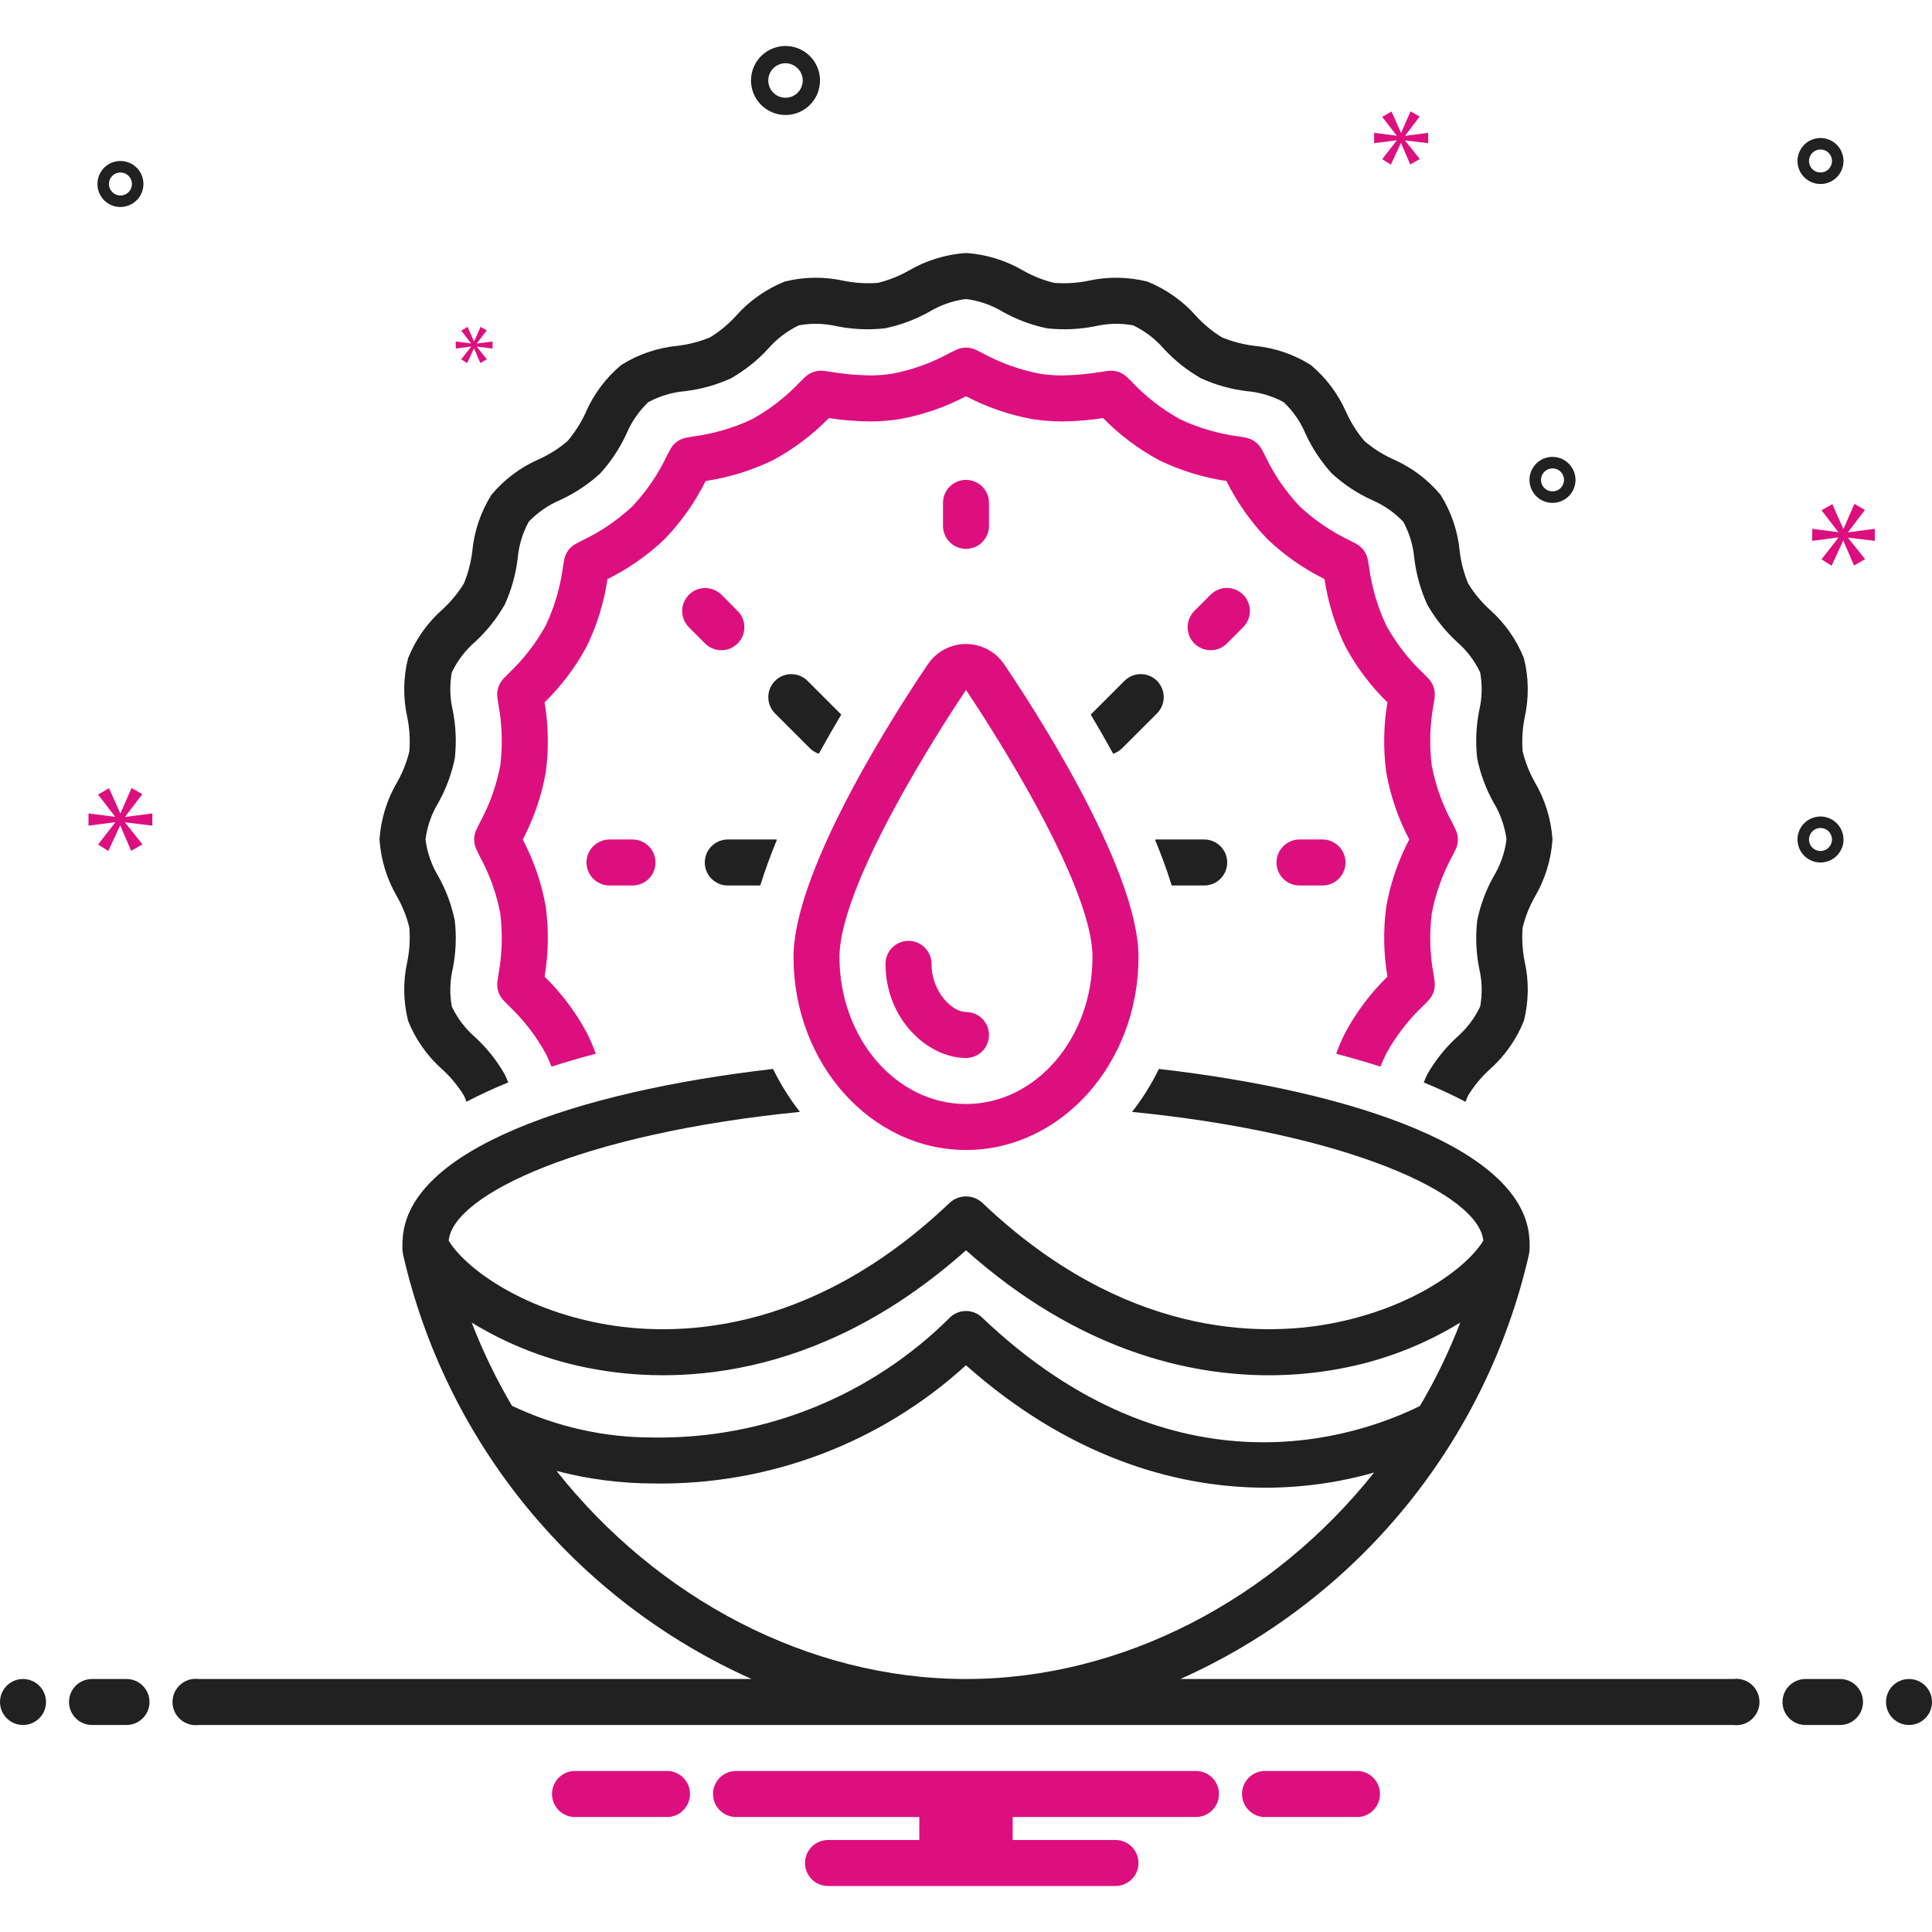
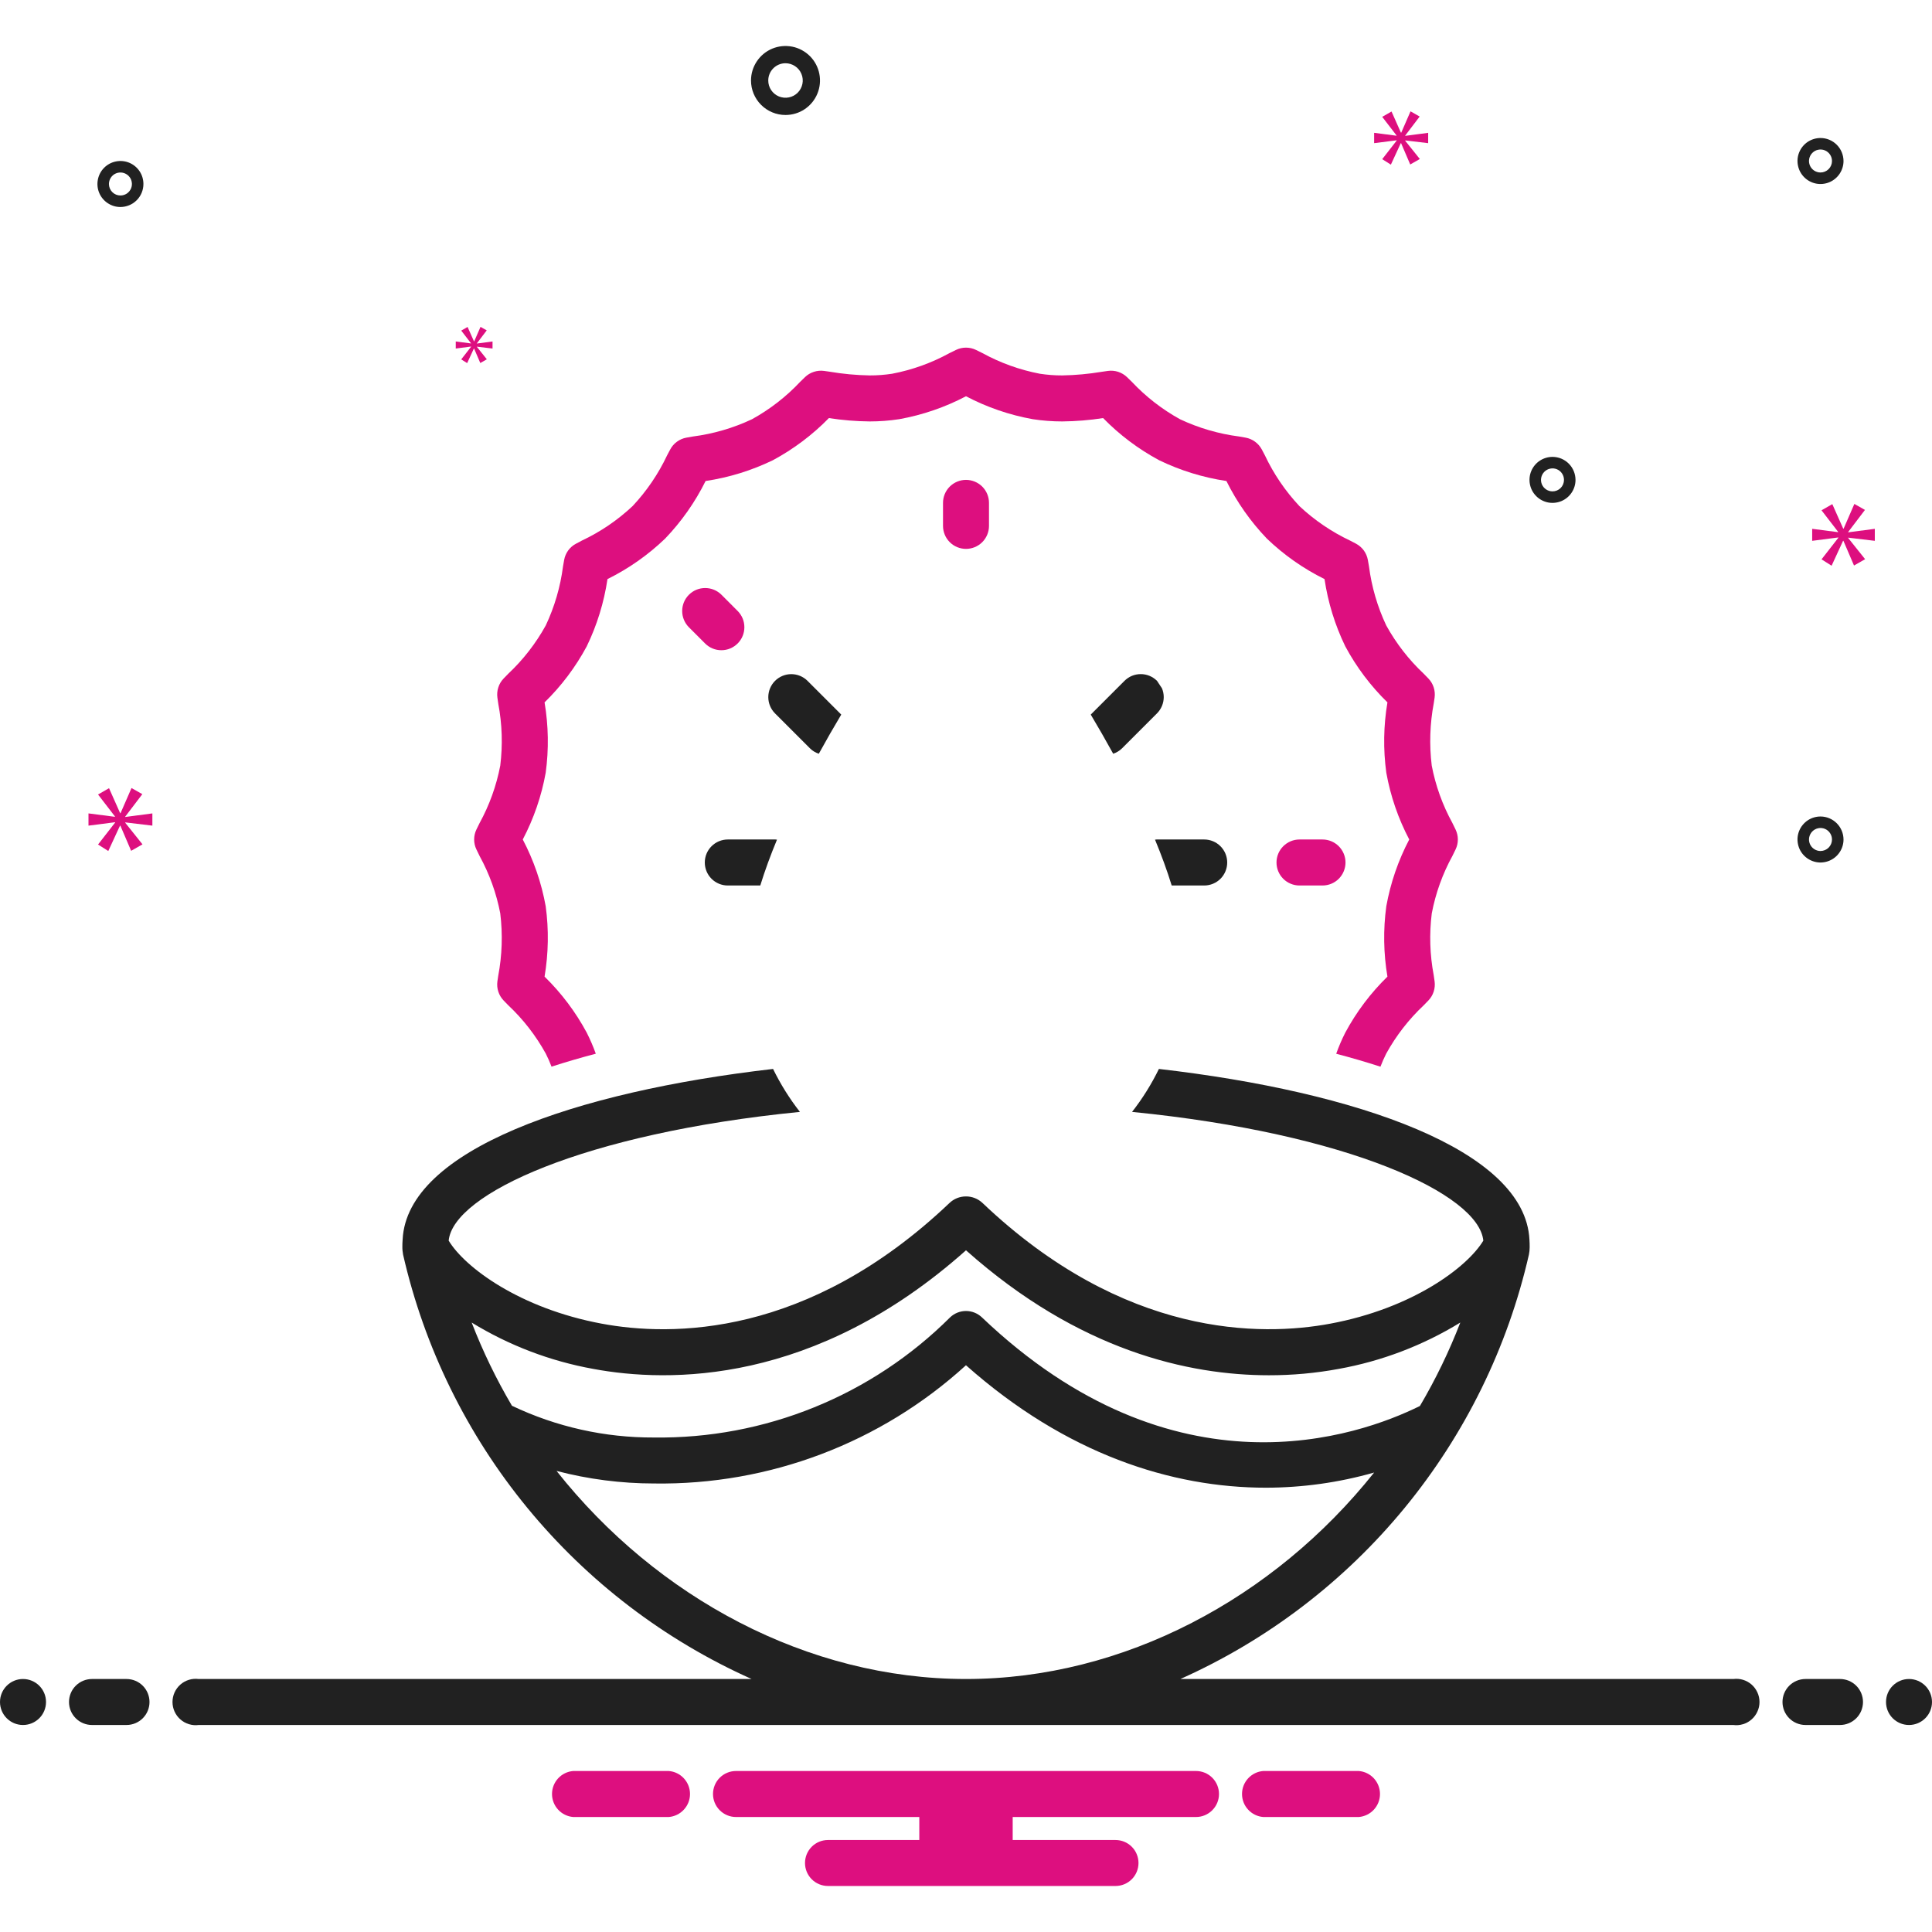
<svg xmlns="http://www.w3.org/2000/svg" width="60" height="60" viewBox="0 0 60 60" fill="none">
  <path d="M22.908 19.984C22.974 19.918 23.027 19.839 23.063 19.752C23.099 19.665 23.117 19.573 23.117 19.479C23.117 19.385 23.099 19.292 23.063 19.205C23.027 19.119 22.974 19.04 22.908 18.974L22.403 18.468C22.268 18.335 22.087 18.261 21.898 18.262C21.709 18.262 21.528 18.337 21.395 18.471C21.261 18.604 21.186 18.785 21.186 18.974C21.185 19.163 21.26 19.344 21.393 19.479L21.898 19.984C21.964 20.05 22.043 20.103 22.13 20.139C22.216 20.175 22.309 20.193 22.403 20.193C22.497 20.193 22.59 20.175 22.676 20.139C22.763 20.103 22.841 20.05 22.908 19.984Z" fill="#DD0F7F" />
-   <path d="M38.607 18.468C38.541 18.402 38.462 18.35 38.376 18.314C38.289 18.278 38.196 18.259 38.102 18.259C38.009 18.259 37.916 18.278 37.829 18.314C37.742 18.35 37.664 18.402 37.597 18.468L37.092 18.974C37.026 19.04 36.973 19.119 36.937 19.205C36.901 19.292 36.883 19.385 36.883 19.479C36.883 19.573 36.901 19.666 36.937 19.752C36.973 19.839 37.026 19.918 37.092 19.984C37.158 20.05 37.237 20.103 37.324 20.139C37.41 20.175 37.503 20.193 37.597 20.193C37.691 20.193 37.784 20.175 37.87 20.139C37.957 20.103 38.036 20.05 38.102 19.984L38.607 19.479C38.674 19.412 38.726 19.334 38.762 19.247C38.798 19.16 38.817 19.067 38.817 18.974C38.817 18.88 38.798 18.787 38.762 18.7C38.726 18.614 38.674 18.535 38.607 18.468Z" fill="#DD0F7F" />
  <path d="M30.714 16.332V15.617C30.714 15.428 30.639 15.246 30.505 15.112C30.371 14.979 30.189 14.903 30 14.903C29.811 14.903 29.629 14.979 29.495 15.112C29.361 15.246 29.286 15.428 29.286 15.617V16.332C29.286 16.521 29.361 16.703 29.495 16.837C29.629 16.971 29.811 17.046 30 17.046C30.189 17.046 30.371 16.971 30.505 16.837C30.639 16.703 30.714 16.521 30.714 16.332Z" fill="#DD0F7F" />
-   <path d="M18.929 26.071C18.739 26.071 18.558 26.147 18.424 26.281C18.29 26.415 18.214 26.596 18.214 26.786C18.214 26.975 18.29 27.157 18.424 27.291C18.558 27.425 18.739 27.5 18.929 27.5H19.643C19.832 27.5 20.014 27.425 20.148 27.291C20.282 27.157 20.357 26.975 20.357 26.786C20.357 26.596 20.282 26.415 20.148 26.281C20.014 26.147 19.832 26.071 19.643 26.071H18.929Z" fill="#DD0F7F" />
  <path d="M41.071 26.071H40.357C40.168 26.071 39.986 26.147 39.852 26.281C39.718 26.415 39.643 26.596 39.643 26.786C39.643 26.975 39.718 27.157 39.852 27.291C39.986 27.425 40.168 27.5 40.357 27.5H41.071C41.261 27.5 41.443 27.425 41.577 27.291C41.71 27.157 41.786 26.975 41.786 26.786C41.786 26.596 41.71 26.415 41.577 26.281C41.443 26.147 41.261 26.071 41.071 26.071Z" fill="#DD0F7F" />
  <path d="M15.447 30.479C15.433 30.586 15.442 30.695 15.476 30.797C15.509 30.9 15.566 30.994 15.641 31.072L15.785 31.22C16.249 31.656 16.641 32.162 16.949 32.719C17.016 32.851 17.076 32.987 17.128 33.126C17.57 32.983 18.028 32.849 18.503 32.724C18.423 32.501 18.329 32.282 18.221 32.069C17.876 31.427 17.434 30.84 16.912 30.33C17.034 29.607 17.046 28.87 16.947 28.144C16.817 27.421 16.577 26.722 16.235 26.071C16.577 25.421 16.817 24.722 16.947 23.999C17.046 23.273 17.034 22.536 16.912 21.813C17.434 21.303 17.875 20.717 18.221 20.074C18.541 19.414 18.758 18.709 18.866 17.984C19.523 17.659 20.127 17.235 20.656 16.727C21.163 16.198 21.587 15.595 21.913 14.938C22.638 14.83 23.342 14.612 24.002 14.293C24.645 13.947 25.232 13.506 25.742 12.984C26.161 13.049 26.585 13.084 27.009 13.088C27.317 13.088 27.623 13.065 27.927 13.018C28.65 12.888 29.349 12.648 30 12.306C30.65 12.648 31.349 12.888 32.072 13.018C32.376 13.065 32.683 13.088 32.99 13.088C33.415 13.084 33.839 13.049 34.258 12.984C34.768 13.506 35.355 13.947 35.998 14.293C36.657 14.612 37.362 14.83 38.087 14.938C38.413 15.595 38.837 16.198 39.344 16.727C39.873 17.235 40.477 17.659 41.134 17.984C41.242 18.709 41.459 19.414 41.779 20.073C42.124 20.716 42.566 21.303 43.088 21.813C42.966 22.536 42.954 23.272 43.053 23.998C43.183 24.722 43.423 25.421 43.765 26.071C43.423 26.722 43.183 27.421 43.053 28.144C42.954 28.87 42.966 29.607 43.088 30.33C42.566 30.84 42.124 31.426 41.779 32.069C41.671 32.282 41.577 32.501 41.497 32.725C41.971 32.85 42.429 32.984 42.871 33.127C42.924 32.988 42.984 32.852 43.051 32.719C43.359 32.162 43.751 31.656 44.215 31.22L44.36 31.071C44.435 30.993 44.491 30.899 44.524 30.797C44.558 30.694 44.567 30.585 44.553 30.479L44.525 30.284C44.405 29.651 44.385 29.004 44.465 28.366C44.584 27.739 44.802 27.135 45.109 26.576L45.204 26.381C45.251 26.285 45.275 26.179 45.275 26.071C45.275 25.964 45.251 25.858 45.204 25.761L45.104 25.556C44.799 25 44.583 24.4 44.464 23.777C44.385 23.13 44.406 22.474 44.528 21.833L44.553 21.664C44.567 21.557 44.558 21.448 44.524 21.345C44.491 21.243 44.434 21.149 44.359 21.071L44.215 20.923C43.751 20.487 43.359 19.981 43.051 19.424C42.778 18.844 42.597 18.225 42.515 17.589L42.48 17.39C42.461 17.284 42.418 17.183 42.355 17.095C42.291 17.008 42.208 16.936 42.113 16.885L41.931 16.79C41.353 16.517 40.821 16.155 40.354 15.717C39.917 15.251 39.555 14.719 39.282 14.14L39.186 13.958C39.135 13.863 39.063 13.78 38.976 13.717C38.889 13.653 38.788 13.61 38.682 13.591L38.483 13.556C37.847 13.474 37.227 13.293 36.647 13.02C36.09 12.713 35.585 12.32 35.149 11.857L34.999 11.711C34.922 11.637 34.828 11.581 34.725 11.547C34.623 11.514 34.514 11.504 34.407 11.519L34.213 11.547C33.809 11.614 33.4 11.652 32.99 11.659C32.757 11.66 32.525 11.642 32.294 11.607C31.668 11.487 31.064 11.27 30.505 10.963L30.31 10.867C30.213 10.82 30.107 10.796 30 10.796C29.893 10.796 29.787 10.82 29.69 10.867L29.484 10.968C28.928 11.273 28.328 11.488 27.705 11.607C27.475 11.642 27.242 11.66 27.009 11.659C26.591 11.652 26.174 11.613 25.762 11.543L25.593 11.519C25.486 11.504 25.377 11.514 25.274 11.548C25.171 11.581 25.077 11.637 25 11.712L24.852 11.856C24.416 12.32 23.91 12.713 23.353 13.02C22.773 13.293 22.154 13.474 21.518 13.556L21.319 13.591C21.212 13.61 21.111 13.653 21.024 13.717C20.936 13.78 20.865 13.863 20.814 13.959L20.718 14.14C20.445 14.719 20.083 15.251 19.646 15.717C19.179 16.155 18.647 16.517 18.069 16.789L17.887 16.886C17.791 16.936 17.709 17.008 17.645 17.095C17.582 17.183 17.539 17.283 17.52 17.39L17.485 17.589C17.403 18.225 17.222 18.844 16.949 19.424C16.641 19.981 16.249 20.487 15.785 20.923L15.64 21.072C15.565 21.15 15.509 21.243 15.476 21.346C15.442 21.449 15.433 21.558 15.447 21.664L15.475 21.859C15.595 22.491 15.615 23.139 15.536 23.777C15.416 24.404 15.198 25.008 14.891 25.567L14.796 25.761C14.749 25.858 14.725 25.964 14.725 26.071C14.725 26.179 14.749 26.285 14.796 26.381L14.896 26.587C15.201 27.143 15.417 27.743 15.536 28.366C15.615 29.013 15.594 29.669 15.472 30.31L15.447 30.479Z" fill="#DD0F7F" />
-   <path d="M12.713 28.809C12.741 29.164 12.719 29.521 12.648 29.87C12.514 30.474 12.523 31.101 12.673 31.701C12.906 32.283 13.273 32.803 13.743 33.218C13.999 33.453 14.222 33.722 14.404 34.018C14.436 34.082 14.463 34.148 14.486 34.216C14.89 34.004 15.322 33.803 15.783 33.616C15.75 33.533 15.718 33.45 15.676 33.368C15.433 32.941 15.125 32.553 14.764 32.219C14.456 31.954 14.206 31.627 14.032 31.26C13.96 30.868 13.97 30.465 14.062 30.077C14.159 29.587 14.18 29.084 14.124 28.588C14.026 28.108 13.854 27.647 13.616 27.22C13.403 26.869 13.266 26.478 13.214 26.071C13.266 25.665 13.403 25.273 13.616 24.923C13.854 24.496 14.026 24.034 14.124 23.555C14.18 23.058 14.159 22.556 14.062 22.066C13.97 21.678 13.96 21.275 14.031 20.883C14.206 20.516 14.456 20.189 14.764 19.924C15.125 19.59 15.433 19.202 15.676 18.775C15.882 18.322 16.017 17.841 16.077 17.347C16.111 16.947 16.227 16.558 16.419 16.205C16.697 15.912 17.033 15.681 17.405 15.524C17.855 15.316 18.27 15.041 18.636 14.707C18.97 14.341 19.245 13.926 19.453 13.477C19.609 13.104 19.841 12.768 20.133 12.49C20.487 12.299 20.876 12.182 21.276 12.148C21.769 12.089 22.251 11.954 22.703 11.748C23.131 11.504 23.518 11.196 23.852 10.835C24.118 10.527 24.444 10.278 24.811 10.103C25.204 10.032 25.606 10.042 25.995 10.133C26.485 10.23 26.987 10.251 27.484 10.196C27.963 10.097 28.424 9.926 28.851 9.687C29.202 9.475 29.593 9.338 30 9.286C30.407 9.338 30.798 9.475 31.149 9.687C31.576 9.926 32.037 10.097 32.516 10.196C33.013 10.251 33.515 10.23 34.005 10.133C34.394 10.042 34.796 10.031 35.189 10.103C35.556 10.278 35.882 10.527 36.147 10.835C36.482 11.196 36.869 11.504 37.297 11.748C37.749 11.954 38.231 12.089 38.724 12.148C39.124 12.182 39.513 12.299 39.867 12.49C40.159 12.768 40.391 13.104 40.547 13.477C40.755 13.926 41.03 14.341 41.364 14.707C41.73 15.041 42.145 15.317 42.595 15.524C42.967 15.681 43.303 15.912 43.581 16.205C43.773 16.558 43.889 16.947 43.923 17.348C43.983 17.841 44.118 18.322 44.324 18.774C44.567 19.202 44.875 19.59 45.236 19.924C45.544 20.189 45.794 20.516 45.968 20.883C46.04 21.275 46.029 21.678 45.938 22.066C45.841 22.556 45.82 23.059 45.876 23.555C45.974 24.034 46.145 24.496 46.384 24.923C46.597 25.273 46.733 25.665 46.786 26.071C46.733 26.478 46.597 26.87 46.384 27.22C46.145 27.647 45.974 28.108 45.876 28.588C45.82 29.084 45.841 29.587 45.938 30.077C46.029 30.465 46.04 30.868 45.968 31.26C45.794 31.627 45.544 31.954 45.236 32.219C44.875 32.553 44.567 32.941 44.324 33.368C44.282 33.45 44.25 33.534 44.217 33.618C44.677 33.805 45.109 34.005 45.513 34.218C45.536 34.15 45.564 34.083 45.596 34.018C45.778 33.722 46.001 33.453 46.257 33.218C46.727 32.803 47.094 32.283 47.327 31.701C47.477 31.101 47.486 30.474 47.352 29.87C47.281 29.521 47.259 29.164 47.287 28.809C47.368 28.475 47.495 28.153 47.664 27.854C47.984 27.311 48.172 26.7 48.214 26.071C48.172 25.442 47.984 24.832 47.664 24.289C47.495 23.989 47.368 23.668 47.287 23.333C47.259 22.979 47.281 22.622 47.352 22.273C47.486 21.669 47.477 21.042 47.327 20.442C47.094 19.86 46.727 19.34 46.257 18.925C46.001 18.69 45.778 18.421 45.596 18.125C45.461 17.799 45.371 17.456 45.331 17.106C45.271 16.487 45.067 15.891 44.736 15.364C44.336 14.886 43.83 14.508 43.258 14.259C42.938 14.114 42.641 13.925 42.374 13.697C42.147 13.43 41.958 13.133 41.813 12.814C41.564 12.242 41.186 11.735 40.707 11.335C40.181 11.004 39.585 10.801 38.966 10.741C38.615 10.7 38.272 10.611 37.946 10.476C37.65 10.293 37.381 10.071 37.147 9.814C36.731 9.344 36.212 8.977 35.63 8.744C35.029 8.594 34.402 8.586 33.798 8.72C33.45 8.791 33.093 8.812 32.738 8.785C32.403 8.704 32.082 8.576 31.782 8.407C31.239 8.087 30.629 7.899 30 7.857C29.371 7.899 28.761 8.087 28.217 8.407C27.918 8.576 27.596 8.704 27.262 8.785C26.907 8.812 26.55 8.79 26.202 8.72C25.598 8.586 24.971 8.594 24.37 8.744C23.788 8.978 23.268 9.344 22.853 9.814C22.619 10.071 22.349 10.293 22.053 10.476C21.728 10.611 21.385 10.7 21.035 10.74C20.416 10.801 19.819 11.004 19.293 11.335C18.814 11.735 18.436 12.242 18.188 12.814C18.042 13.133 17.853 13.43 17.626 13.697C17.359 13.925 17.062 14.114 16.743 14.259C16.17 14.507 15.664 14.886 15.264 15.364C14.933 15.89 14.729 16.487 14.669 17.105C14.629 17.456 14.539 17.799 14.404 18.125C14.222 18.421 13.999 18.69 13.743 18.925C13.272 19.34 12.906 19.86 12.673 20.442C12.522 21.042 12.514 21.669 12.648 22.273C12.719 22.622 12.741 22.979 12.713 23.334C12.632 23.668 12.505 23.989 12.335 24.289C12.016 24.832 11.827 25.442 11.786 26.071C11.827 26.7 12.016 27.311 12.335 27.854C12.505 28.154 12.632 28.475 12.713 28.809Z" fill="#212121" />
  <path d="M25.429 23.408C25.661 22.986 25.895 22.579 26.126 22.192L25.078 21.144C24.944 21.011 24.763 20.936 24.574 20.936C24.384 20.936 24.203 21.012 24.069 21.145C23.936 21.279 23.86 21.46 23.86 21.65C23.86 21.839 23.935 22.02 24.068 22.154L25.154 23.24C25.231 23.317 25.326 23.374 25.429 23.408Z" fill="#212121" />
  <path d="M22.602 27.5H23.611C23.755 27.034 23.93 26.558 24.13 26.076C24.114 26.075 24.098 26.071 24.082 26.071H22.602C22.413 26.071 22.231 26.147 22.097 26.281C21.963 26.415 21.888 26.596 21.888 26.786C21.888 26.975 21.963 27.157 22.097 27.291C22.231 27.425 22.413 27.5 22.602 27.5Z" fill="#212121" />
  <path d="M37.398 27.5C37.587 27.5 37.769 27.425 37.903 27.291C38.037 27.157 38.112 26.975 38.112 26.786C38.112 26.596 38.037 26.415 37.903 26.281C37.769 26.147 37.587 26.071 37.398 26.071H35.918C35.902 26.071 35.886 26.075 35.87 26.076C36.07 26.558 36.245 27.034 36.388 27.5H37.398Z" fill="#212121" />
-   <path d="M35.932 21.144C35.865 21.078 35.786 21.025 35.7 20.989C35.613 20.953 35.52 20.935 35.426 20.935C35.333 20.935 35.24 20.953 35.153 20.989C35.067 21.025 34.988 21.078 34.922 21.144L33.874 22.192C34.105 22.579 34.339 22.986 34.571 23.408C34.674 23.374 34.769 23.316 34.846 23.24L35.932 22.154C35.998 22.088 36.05 22.009 36.086 21.923C36.122 21.836 36.141 21.743 36.141 21.649C36.141 21.555 36.122 21.463 36.086 21.376C36.05 21.289 35.998 21.211 35.932 21.144Z" fill="#212121" />
-   <path d="M30 35.714C32.954 35.714 35.357 33.026 35.357 29.721C35.357 26.902 31.878 21.649 31.181 20.625C31.05 20.432 30.874 20.275 30.668 20.166C30.462 20.057 30.233 20 30 20C29.767 20 29.538 20.057 29.332 20.166C29.126 20.275 28.95 20.432 28.819 20.625C28.122 21.649 24.643 26.902 24.643 29.721C24.643 33.026 27.046 35.714 30 35.714ZM30 21.429C30 21.429 33.928 27.199 33.928 29.721C33.928 32.242 32.17 34.286 30 34.286C27.83 34.286 26.071 32.242 26.071 29.721C26.071 27.199 30 21.429 30 21.429Z" fill="#DD0F7F" />
-   <path d="M30 32.857C30.189 32.857 30.371 32.782 30.505 32.648C30.639 32.514 30.714 32.332 30.714 32.143C30.714 31.953 30.639 31.772 30.505 31.638C30.371 31.504 30.189 31.429 30 31.429C29.569 31.429 28.929 30.801 28.929 29.933C28.929 29.744 28.853 29.562 28.719 29.428C28.585 29.294 28.404 29.219 28.214 29.219C28.025 29.219 27.843 29.294 27.709 29.428C27.575 29.562 27.5 29.744 27.5 29.933C27.5 31.656 28.817 32.857 30 32.857Z" fill="#DD0F7F" />
+   <path d="M35.932 21.144C35.865 21.078 35.786 21.025 35.7 20.989C35.613 20.953 35.52 20.935 35.426 20.935C35.333 20.935 35.24 20.953 35.153 20.989C35.067 21.025 34.988 21.078 34.922 21.144L33.874 22.192C34.105 22.579 34.339 22.986 34.571 23.408C34.674 23.374 34.769 23.316 34.846 23.24L35.932 22.154C35.998 22.088 36.05 22.009 36.086 21.923C36.122 21.836 36.141 21.743 36.141 21.649C36.141 21.555 36.122 21.463 36.086 21.376Z" fill="#212121" />
  <path d="M0.714 53.571C1.109 53.571 1.429 53.252 1.429 52.857C1.429 52.463 1.109 52.143 0.714 52.143C0.32 52.143 0 52.463 0 52.857C0 53.252 0.32 53.571 0.714 53.571Z" fill="#212121" />
  <path d="M3.929 52.143H2.857C2.668 52.143 2.486 52.218 2.352 52.352C2.218 52.486 2.143 52.668 2.143 52.857C2.143 53.047 2.218 53.228 2.352 53.362C2.486 53.496 2.668 53.571 2.857 53.571H3.929C4.118 53.571 4.3 53.496 4.434 53.362C4.568 53.228 4.643 53.047 4.643 52.857C4.643 52.668 4.568 52.486 4.434 52.352C4.3 52.218 4.118 52.143 3.929 52.143Z" fill="#212121" />
  <path d="M57.143 52.143H56.072C55.882 52.143 55.7 52.218 55.566 52.352C55.432 52.486 55.357 52.668 55.357 52.857C55.357 53.047 55.432 53.228 55.566 53.362C55.7 53.496 55.882 53.571 56.072 53.571H57.143C57.332 53.571 57.514 53.496 57.648 53.362C57.782 53.228 57.857 53.047 57.857 52.857C57.857 52.668 57.782 52.486 57.648 52.352C57.514 52.218 57.332 52.143 57.143 52.143Z" fill="#212121" />
  <path d="M59.286 53.571C59.68 53.571 60 53.252 60 52.857C60 52.463 59.68 52.143 59.286 52.143C58.891 52.143 58.572 52.463 58.572 52.857C58.572 53.252 58.891 53.571 59.286 53.571Z" fill="#212121" />
  <path d="M42.198 55H39.231C39.051 55.014 38.884 55.096 38.762 55.228C38.639 55.361 38.572 55.534 38.572 55.714C38.572 55.894 38.639 56.068 38.762 56.2C38.884 56.333 39.051 56.414 39.231 56.429H42.198C42.377 56.414 42.545 56.333 42.667 56.2C42.789 56.068 42.857 55.894 42.857 55.714C42.857 55.534 42.789 55.361 42.667 55.228C42.545 55.096 42.377 55.014 42.198 55Z" fill="#DD0F7F" />
  <path d="M20.769 55H17.802C17.623 55.014 17.455 55.096 17.333 55.228C17.211 55.361 17.143 55.534 17.143 55.714C17.143 55.894 17.211 56.068 17.333 56.2C17.455 56.333 17.623 56.414 17.802 56.429H20.769C20.949 56.414 21.116 56.333 21.238 56.2C21.361 56.068 21.429 55.894 21.429 55.714C21.429 55.534 21.361 55.361 21.238 55.228C21.116 55.096 20.949 55.014 20.769 55Z" fill="#DD0F7F" />
  <path d="M37.143 55H22.857C22.668 55 22.486 55.075 22.352 55.209C22.218 55.343 22.143 55.525 22.143 55.714C22.143 55.904 22.218 56.085 22.352 56.219C22.486 56.353 22.668 56.429 22.857 56.429H28.55V57.143H25.714C25.525 57.143 25.343 57.218 25.209 57.352C25.075 57.486 25 57.668 25 57.857C25 58.047 25.075 58.228 25.209 58.362C25.343 58.496 25.525 58.571 25.714 58.571H34.643C34.832 58.571 35.014 58.496 35.148 58.362C35.282 58.228 35.357 58.047 35.357 57.857C35.357 57.668 35.282 57.486 35.148 57.352C35.014 57.218 34.832 57.143 34.643 57.143H31.45V56.429H37.143C37.332 56.429 37.514 56.353 37.648 56.219C37.782 56.085 37.857 55.904 37.857 55.714C37.857 55.525 37.782 55.343 37.648 55.209C37.514 55.075 37.332 55 37.143 55Z" fill="#DD0F7F" />
  <path d="M53.829 52.143H36.658C39.361 50.935 41.745 49.115 43.623 46.828C45.502 44.54 46.823 41.847 47.482 38.962C47.497 38.888 47.505 38.812 47.505 38.736C47.507 38.656 47.502 38.575 47.498 38.495C47.357 35.713 42.146 33.905 35.991 33.197C35.761 33.669 35.481 34.117 35.157 34.531C41.87 35.197 45.92 37.081 46.066 38.529C45.562 39.364 43.855 40.635 41.311 41.108C39.167 41.507 34.915 41.55 30.507 37.354C30.367 37.225 30.184 37.154 29.994 37.156C29.803 37.157 29.621 37.231 29.484 37.363C25.079 41.55 20.831 41.508 18.689 41.108C16.145 40.635 14.437 39.363 13.934 38.529C14.075 37.084 18.126 35.197 24.842 34.531C24.518 34.117 24.239 33.669 24.008 33.197C17.854 33.905 12.642 35.713 12.504 38.495C12.497 38.55 12.496 38.685 12.496 38.703C12.494 38.79 12.502 38.876 12.518 38.962C13.177 41.847 14.498 44.54 16.377 46.828C18.255 49.115 20.64 50.935 23.342 52.143H6.171C6.069 52.13 5.966 52.138 5.868 52.168C5.77 52.198 5.679 52.248 5.602 52.316C5.525 52.383 5.464 52.467 5.421 52.56C5.379 52.653 5.357 52.755 5.357 52.857C5.357 52.96 5.379 53.061 5.421 53.154C5.464 53.248 5.525 53.331 5.602 53.398C5.679 53.466 5.77 53.517 5.868 53.546C5.966 53.576 6.069 53.585 6.171 53.571H53.829C53.931 53.585 54.034 53.576 54.132 53.546C54.23 53.517 54.321 53.466 54.398 53.398C54.474 53.331 54.536 53.248 54.578 53.154C54.621 53.061 54.643 52.96 54.643 52.857C54.643 52.755 54.621 52.653 54.578 52.56C54.536 52.467 54.474 52.383 54.398 52.316C54.321 52.248 54.23 52.198 54.132 52.168C54.034 52.138 53.931 52.13 53.829 52.143ZM14.648 41.073C15.808 41.784 17.089 42.272 18.427 42.513C20.76 42.947 25.3 43.018 30 38.829C33.51 41.957 36.929 42.71 39.408 42.71C40.134 42.711 40.858 42.645 41.572 42.513C42.911 42.272 44.192 41.784 45.351 41.073C45.005 41.969 44.585 42.836 44.097 43.664C42.19 44.608 36.485 46.622 30.493 40.911C30.36 40.785 30.183 40.714 30 40.714C29.816 40.714 29.64 40.785 29.507 40.911C28.3 42.115 26.864 43.066 25.285 43.706C23.705 44.347 22.013 44.666 20.308 44.643C18.783 44.65 17.276 44.313 15.899 43.657C15.412 42.831 14.994 41.967 14.648 41.073ZM17.284 45.681C18.272 45.939 19.288 46.07 20.308 46.071C23.888 46.125 27.354 44.812 29.999 42.399C33.11 45.161 36.384 46.202 39.318 46.202C40.453 46.2 41.583 46.042 42.675 45.731C39.566 49.634 34.901 52.143 30 52.143C25.078 52.143 20.394 49.612 17.284 45.681Z" fill="#212121" />
  <path d="M24.394 3.571C24.606 3.571 24.814 3.509 24.99 3.391C25.166 3.273 25.303 3.106 25.384 2.91C25.465 2.714 25.487 2.499 25.445 2.291C25.404 2.083 25.302 1.892 25.152 1.742C25.002 1.593 24.811 1.49 24.604 1.449C24.396 1.408 24.18 1.429 23.984 1.51C23.789 1.591 23.621 1.729 23.504 1.905C23.386 2.081 23.323 2.288 23.323 2.5C23.323 2.784 23.436 3.056 23.637 3.257C23.838 3.458 24.11 3.571 24.394 3.571ZM24.394 1.964C24.5 1.964 24.604 1.996 24.692 2.055C24.78 2.113 24.849 2.197 24.889 2.295C24.93 2.393 24.941 2.501 24.92 2.604C24.899 2.708 24.848 2.804 24.773 2.879C24.698 2.954 24.603 3.005 24.499 3.025C24.395 3.046 24.287 3.035 24.189 2.995C24.091 2.954 24.008 2.886 23.949 2.798C23.89 2.71 23.859 2.606 23.859 2.5C23.859 2.358 23.915 2.222 24.016 2.121C24.116 2.021 24.252 1.964 24.394 1.964Z" fill="#212121" />
  <path d="M56.537 25.357C56.396 25.357 56.258 25.399 56.14 25.477C56.023 25.556 55.931 25.668 55.877 25.798C55.823 25.929 55.809 26.072 55.837 26.211C55.864 26.349 55.932 26.477 56.032 26.576C56.132 26.676 56.259 26.744 56.398 26.772C56.536 26.8 56.68 26.785 56.811 26.731C56.941 26.677 57.053 26.586 57.131 26.468C57.21 26.351 57.252 26.213 57.252 26.071C57.251 25.882 57.176 25.701 57.042 25.567C56.908 25.433 56.727 25.357 56.537 25.357ZM56.537 26.429C56.467 26.429 56.398 26.408 56.339 26.368C56.28 26.329 56.234 26.273 56.207 26.208C56.18 26.143 56.173 26.071 56.187 26.002C56.201 25.933 56.235 25.869 56.285 25.819C56.335 25.769 56.398 25.735 56.468 25.721C56.537 25.707 56.609 25.714 56.674 25.741C56.739 25.768 56.795 25.814 56.834 25.873C56.873 25.932 56.894 26.001 56.894 26.071C56.894 26.166 56.857 26.257 56.79 26.324C56.723 26.391 56.632 26.428 56.537 26.429Z" fill="#212121" />
  <path d="M48.214 14.189C48.073 14.189 47.935 14.231 47.817 14.309C47.7 14.388 47.608 14.499 47.554 14.63C47.5 14.76 47.486 14.904 47.514 15.043C47.541 15.181 47.609 15.308 47.709 15.408C47.809 15.508 47.936 15.576 48.075 15.604C48.214 15.631 48.357 15.617 48.488 15.563C48.618 15.509 48.73 15.418 48.808 15.3C48.887 15.183 48.929 15.044 48.929 14.903C48.928 14.714 48.853 14.532 48.719 14.398C48.585 14.264 48.404 14.189 48.214 14.189ZM48.214 15.26C48.144 15.26 48.075 15.239 48.016 15.2C47.957 15.161 47.911 15.105 47.884 15.04C47.857 14.975 47.85 14.903 47.864 14.834C47.878 14.764 47.912 14.701 47.962 14.651C48.012 14.601 48.075 14.567 48.145 14.553C48.214 14.539 48.286 14.546 48.351 14.573C48.416 14.6 48.472 14.646 48.511 14.705C48.55 14.764 48.571 14.833 48.571 14.903C48.571 14.998 48.534 15.089 48.467 15.156C48.4 15.223 48.309 15.26 48.214 15.26Z" fill="#212121" />
  <path d="M56.537 4.286C56.396 4.286 56.258 4.328 56.14 4.406C56.023 4.485 55.931 4.596 55.877 4.727C55.823 4.857 55.809 5.001 55.837 5.139C55.864 5.278 55.932 5.405 56.032 5.505C56.132 5.605 56.259 5.673 56.398 5.701C56.536 5.728 56.68 5.714 56.811 5.66C56.941 5.606 57.053 5.514 57.131 5.397C57.21 5.279 57.252 5.141 57.252 5C57.251 4.811 57.176 4.629 57.042 4.495C56.908 4.361 56.727 4.286 56.537 4.286ZM56.537 5.357C56.467 5.357 56.398 5.336 56.339 5.297C56.28 5.258 56.234 5.202 56.207 5.137C56.18 5.071 56.173 5 56.187 4.93C56.201 4.861 56.235 4.797 56.285 4.747C56.335 4.698 56.398 4.663 56.468 4.65C56.537 4.636 56.609 4.643 56.674 4.67C56.739 4.697 56.795 4.743 56.834 4.802C56.873 4.86 56.894 4.929 56.894 5C56.894 5.095 56.857 5.185 56.79 5.252C56.723 5.319 56.632 5.357 56.537 5.357Z" fill="#212121" />
  <path d="M4.454 5.714C4.454 5.573 4.413 5.435 4.334 5.317C4.256 5.2 4.144 5.108 4.014 5.054C3.883 5 3.739 4.986 3.601 5.014C3.462 5.041 3.335 5.109 3.235 5.209C3.135 5.309 3.067 5.436 3.04 5.575C3.012 5.713 3.026 5.857 3.08 5.988C3.134 6.118 3.226 6.23 3.343 6.308C3.461 6.387 3.599 6.429 3.74 6.429C3.93 6.428 4.111 6.353 4.245 6.219C4.379 6.085 4.454 5.904 4.454 5.714ZM3.383 5.714C3.383 5.644 3.404 5.575 3.443 5.516C3.482 5.457 3.538 5.411 3.603 5.384C3.669 5.357 3.741 5.35 3.81 5.364C3.879 5.378 3.943 5.412 3.993 5.462C4.043 5.512 4.077 5.575 4.09 5.645C4.104 5.714 4.097 5.786 4.07 5.851C4.043 5.916 3.997 5.972 3.939 6.011C3.88 6.05 3.811 6.071 3.74 6.071C3.645 6.071 3.555 6.034 3.488 5.967C3.421 5.9 3.383 5.809 3.383 5.714Z" fill="#212121" />
  <path d="M3.889 25.361L4.42 24.663L4.084 24.473L3.743 25.255H3.732L3.386 24.478L3.045 24.674L3.57 25.356V25.367L2.748 25.261V25.641L3.575 25.535V25.546L3.045 26.227L3.363 26.429L3.727 25.641H3.738L4.073 26.423L4.425 26.222L3.889 25.551V25.54L4.732 25.641V25.261L3.889 25.372V25.361Z" fill="#DD0F7F" />
  <path d="M14.63 10.769L14.324 11.161L14.508 11.277L14.717 10.824H14.723L14.916 11.274L15.119 11.158L14.81 10.772V10.766L15.296 10.824V10.605L14.81 10.669V10.662L15.116 10.26L14.923 10.151L14.727 10.601H14.72L14.521 10.154L14.324 10.267L14.627 10.66V10.666L14.154 10.605V10.824L14.63 10.762V10.769Z" fill="#DD0F7F" />
  <path d="M58.224 16.796V16.423L57.397 16.532V16.521L57.918 15.836L57.589 15.65L57.255 16.418H57.243L56.904 15.656L56.569 15.848L57.084 16.516V16.527L56.279 16.423V16.796L57.09 16.691V16.703L56.569 17.371L56.882 17.569L57.238 16.796H57.249L57.578 17.563L57.923 17.366L57.397 16.708V16.697L58.224 16.796Z" fill="#DD0F7F" />
  <path d="M43.64 4.21L44.089 3.619L43.805 3.458L43.517 4.12H43.507L43.215 3.463L42.926 3.629L43.37 4.205V4.215L42.675 4.125V4.446L43.375 4.357V4.366L42.926 4.943L43.195 5.113L43.503 4.446H43.512L43.796 5.108L44.094 4.938L43.64 4.371V4.361L44.353 4.446V4.125L43.64 4.219V4.21Z" fill="#DD0F7F" />
</svg>